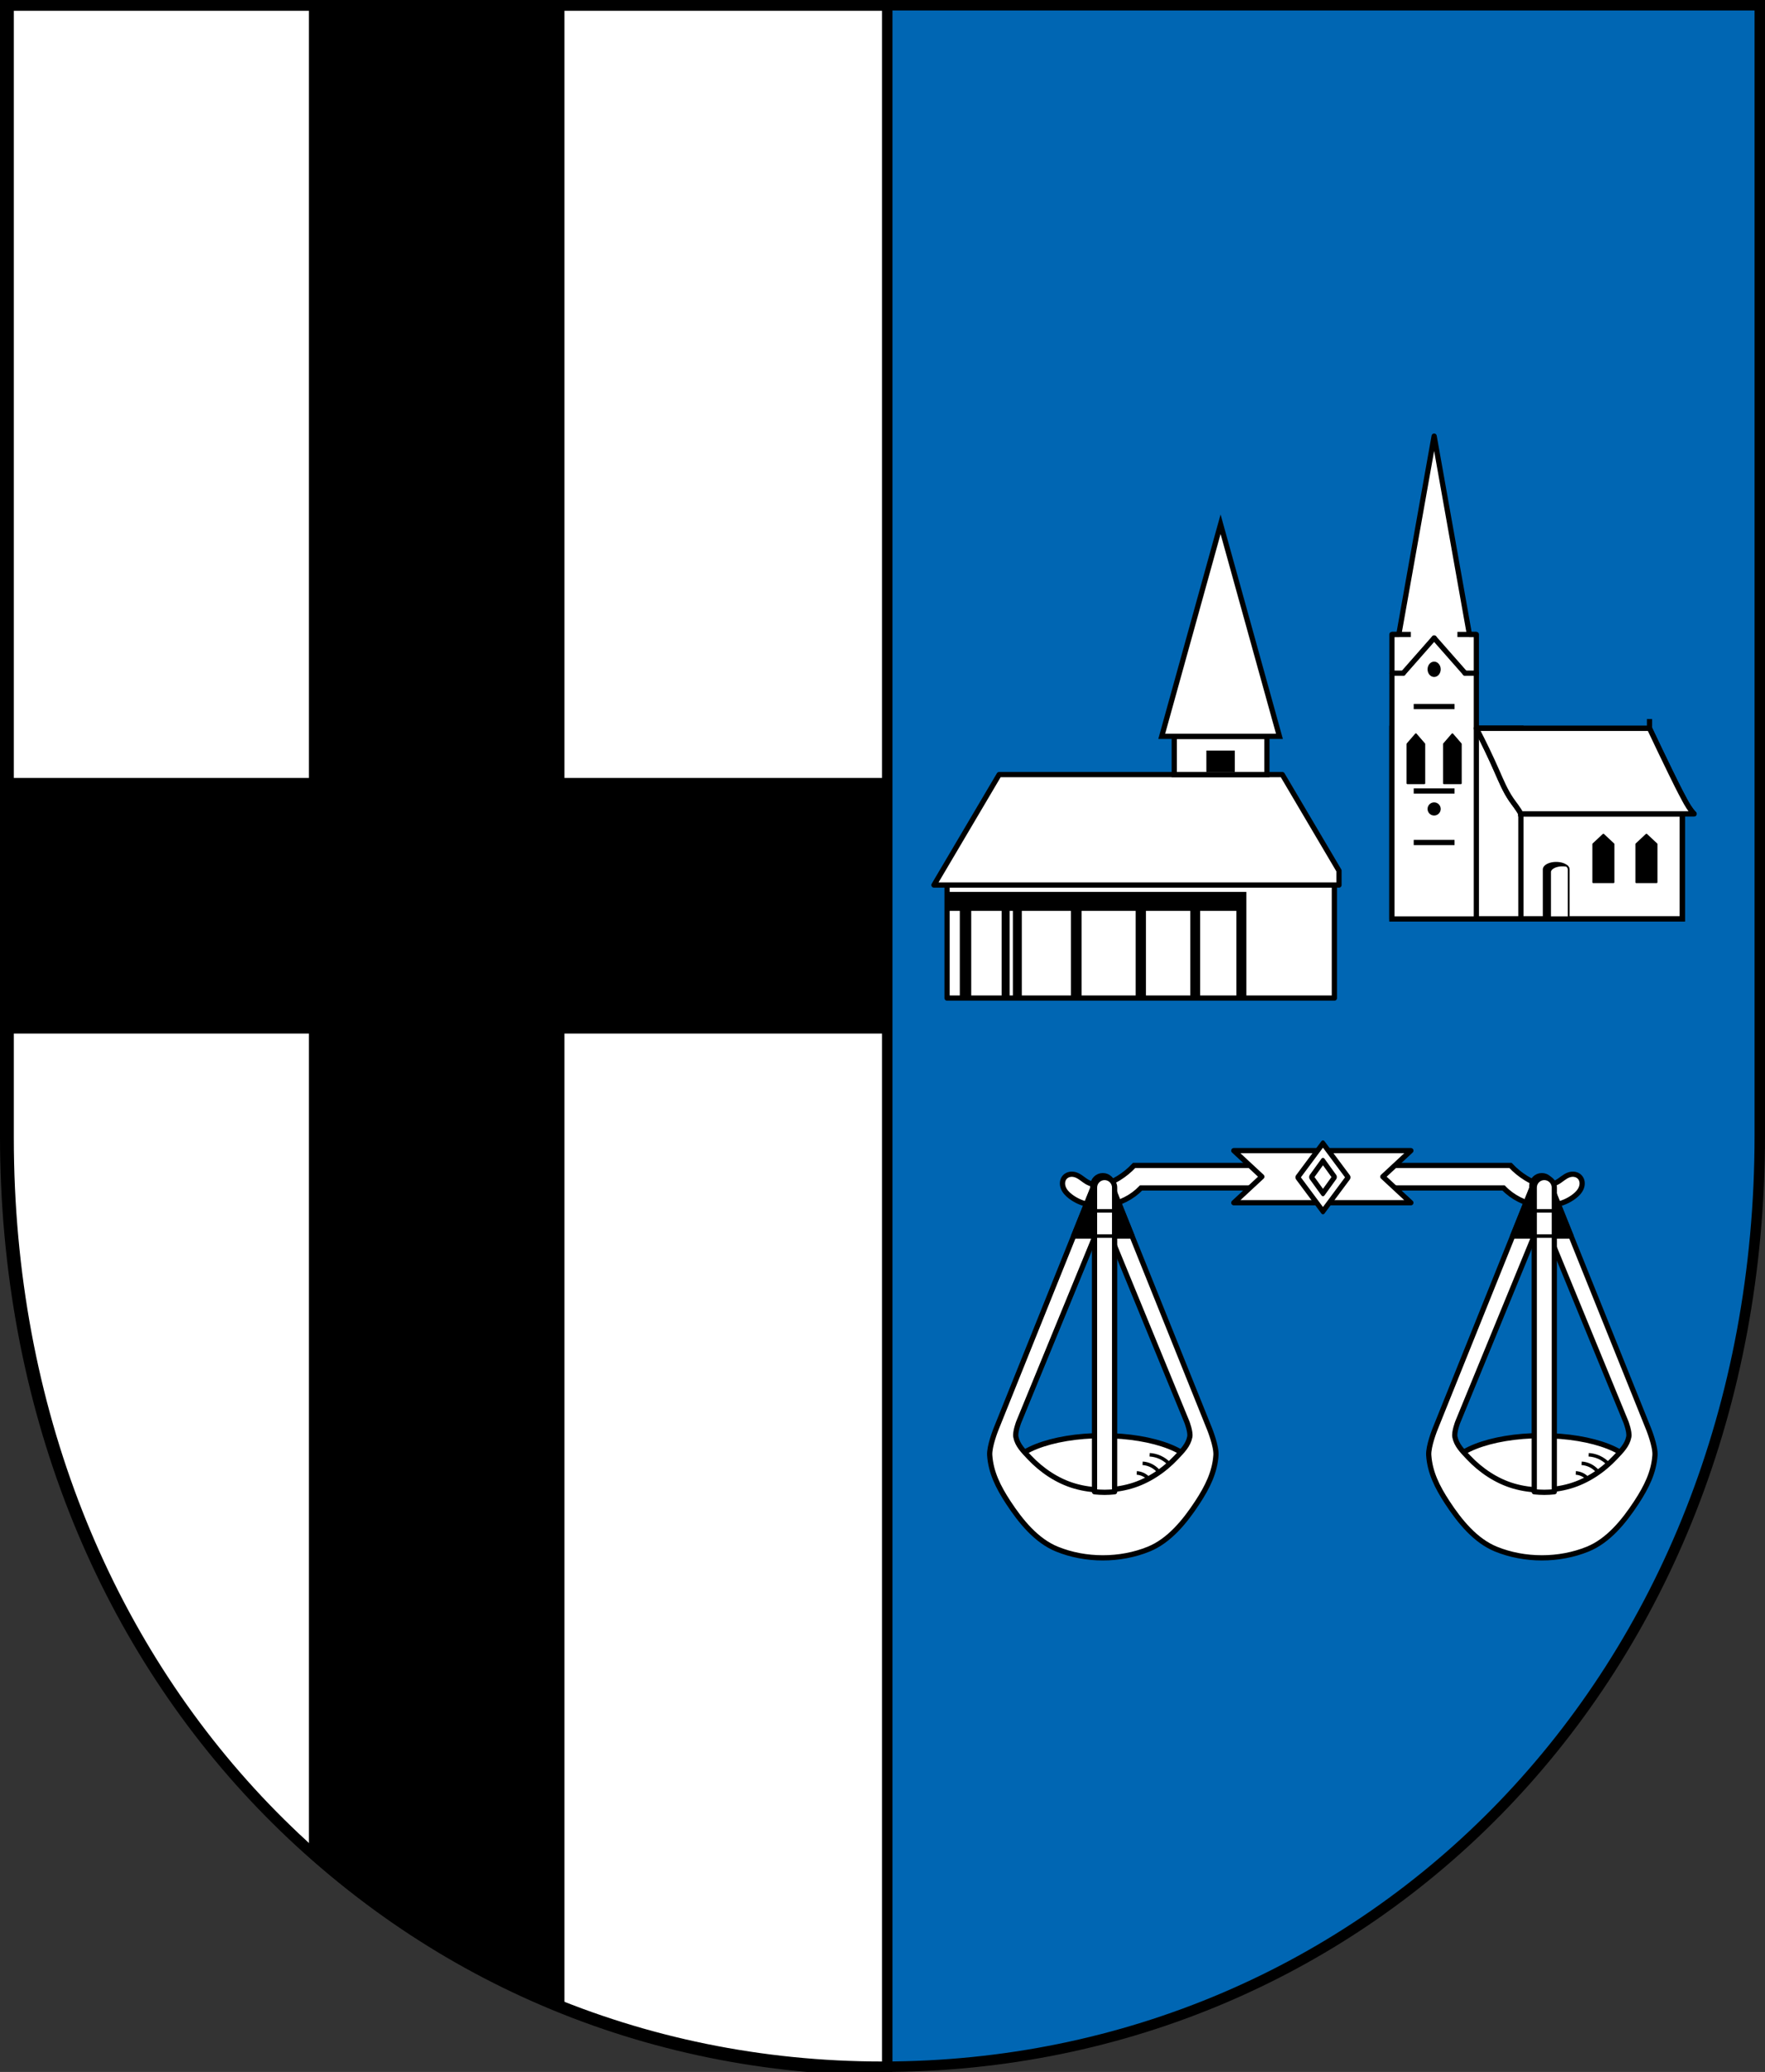
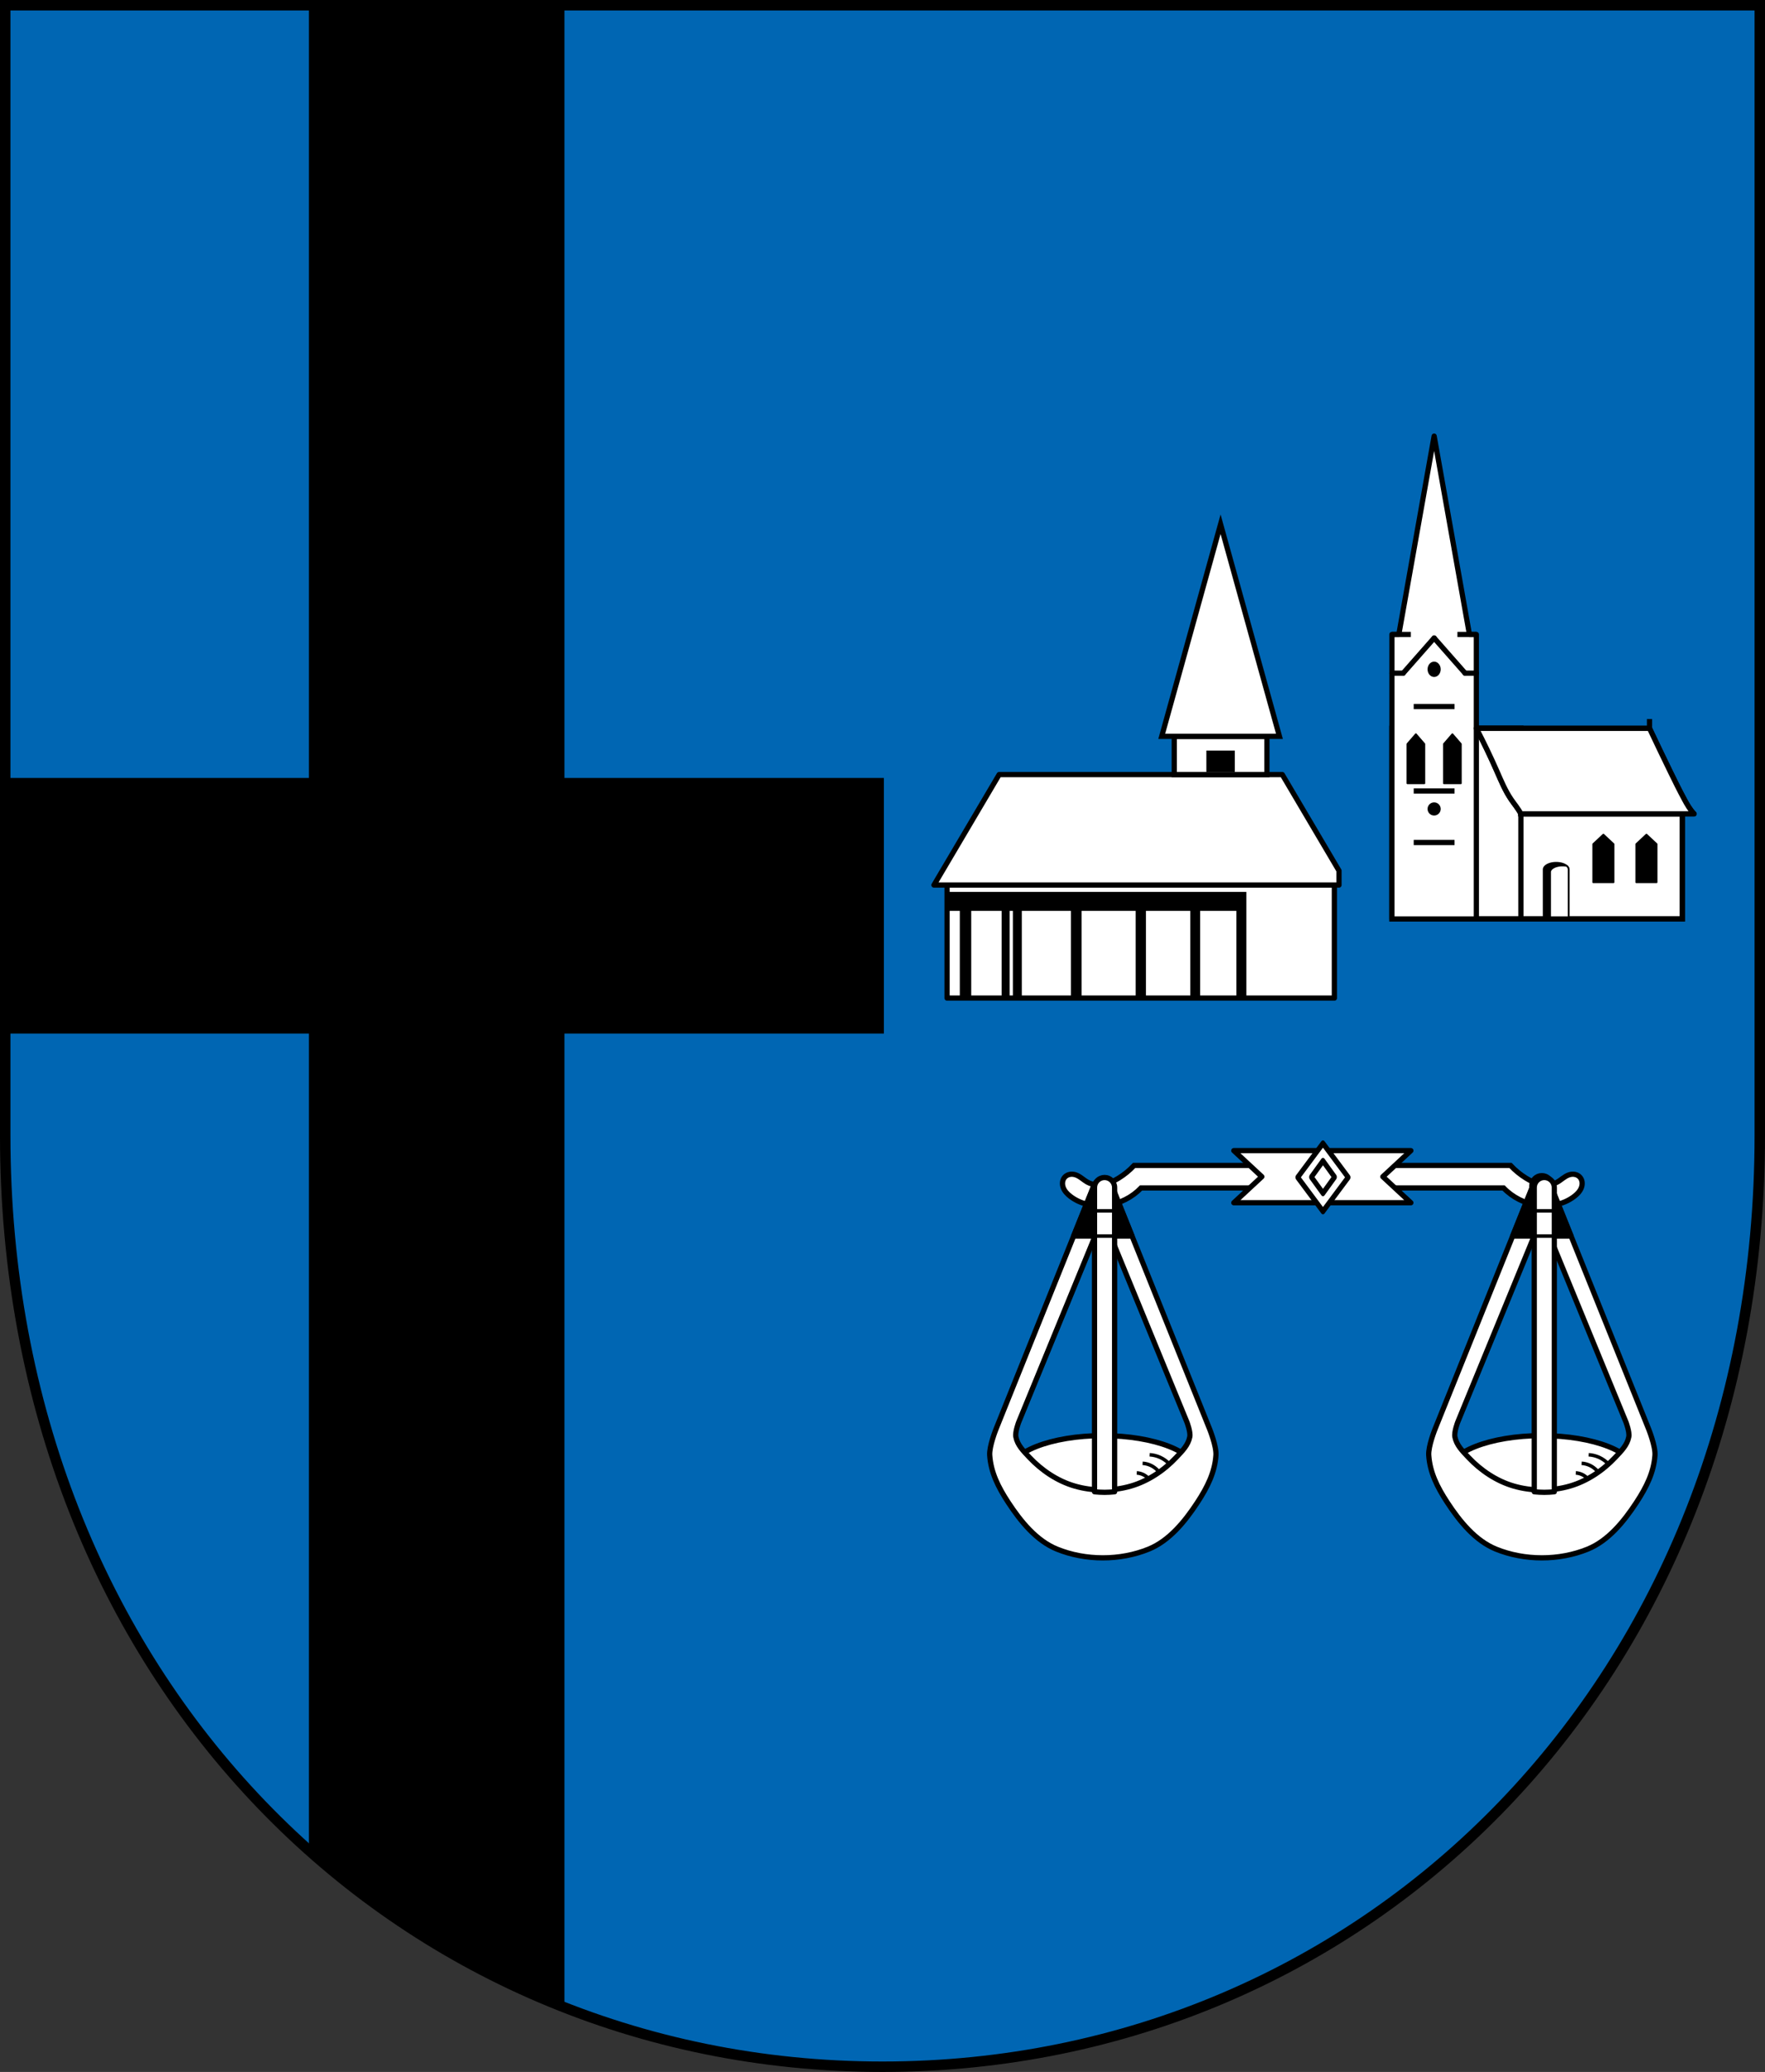
<svg xmlns="http://www.w3.org/2000/svg" xmlns:ns1="http://www.inkscape.org/namespaces/inkscape" xmlns:ns2="http://sodipodi.sourceforge.net/DTD/sodipodi-0.dtd" width="134.206mm" height="157.5mm" viewBox="0 0 134.206 157.5" version="1.1" id="svg865" ns1:version="0.92.5 (2060ec1f9f, 2020-04-08)" ns2:docname="DEU Biebern COA.svg">
  <rect x="0" y="0" width="134.206" height="157.5" fill="#333333" stroke="none" />
  <defs id="defs859">
    <ns1:path-effect effect="spiro" id="path-effect3055" is_visible="true" />
    <ns1:path-effect effect="spiro" id="path-effect2254" is_visible="true" />
    <ns1:path-effect effect="spiro" id="path-effect2211" is_visible="true" />
    <ns1:path-effect effect="spiro" id="path-effect2063" is_visible="true" />
    <ns1:path-effect effect="spiro" id="path-effect3644" is_visible="true" />
    <ns1:path-effect effect="spiro" id="path-effect3636" is_visible="true" />
    <ns1:path-effect effect="spiro" id="path-effect3544" is_visible="true" />
    <ns1:path-effect effect="spiro" id="path-effect3466" is_visible="true" />
    <ns1:path-effect effect="spiro" id="path-effect3544-2" is_visible="true" />
    <ns1:path-effect effect="spiro" id="path-effect3644-8" is_visible="true" />
    <ns1:path-effect effect="spiro" id="path-effect3644-3" is_visible="true" />
    <ns1:path-effect effect="spiro" id="path-effect3636-0" is_visible="true" />
    <ns1:path-effect effect="spiro" id="path-effect1727-0-1" is_visible="true" />
    <ns1:path-effect effect="spiro" id="path-effect1731-8-3" is_visible="true" />
    <ns1:path-effect effect="spiro" id="path-effect1727-3" is_visible="true" />
    <ns1:path-effect effect="spiro" id="path-effect1731-7" is_visible="true" />
    <ns1:path-effect effect="spiro" id="path-effect841-8" is_visible="true" />
    <ns1:path-effect effect="skeletal" id="path-effect6414" is_visible="true" lpeversion="1" pattern="m 26507.414,27761.564 c 0,-13.157 10.678,-23.835 23.835,-23.835 13.157,0 23.835,10.678 23.835,23.835 0,13.157 -10.678,23.835 -23.835,23.835 -13.157,0 -23.835,-10.678 -23.835,-23.835 z" copytype="single_stretched" prop_scale="0.08" scale_y_rel="false" spacing="0" normal_offset="0" tang_offset="0" prop_units="false" vertical_pattern="false" hide_knot="false" fuse_tolerance="0" />
    <ns1:path-effect effect="spiro" id="path-effect2211-0" is_visible="true" />
    <ns1:path-effect effect="spiro" id="path-effect2254-5" is_visible="true" />
    <ns1:path-effect effect="spiro" id="path-effect2254-5-1" is_visible="true" />
    <ns1:path-effect effect="spiro" id="path-effect2254-7" is_visible="true" />
    <ns1:path-effect effect="spiro" id="path-effect2254-5-7" is_visible="true" />
    <ns1:path-effect effect="spiro" id="path-effect2254-5-1-0" is_visible="true" />
    <ns1:path-effect effect="spiro" id="path-effect2254-7-8" is_visible="true" />
    <ns1:path-effect effect="spiro" id="path-effect2254-5-7-3" is_visible="true" />
    <ns1:path-effect effect="spiro" id="path-effect2254-5-1-0-7" is_visible="true" />
    <ns1:path-effect effect="spiro" id="path-effect2254-5-1-0-7-6" is_visible="true" />
    <ns1:path-effect effect="spiro" id="path-effect2254-5-7-3-8" is_visible="true" />
    <ns1:path-effect effect="spiro" id="path-effect2254-7-8-3" is_visible="true" />
    <ns1:path-effect effect="spiro" id="path-effect2254-7-3" is_visible="true" />
    <ns1:path-effect effect="spiro" id="path-effect2254-5-7-9" is_visible="true" />
    <ns1:path-effect effect="spiro" id="path-effect2254-5-1-0-3" is_visible="true" />
    <ns1:path-effect effect="spiro" id="path-effect3055-0" is_visible="true" />
  </defs>
  <ns2:namedview id="base" pagecolor="#ffffff" bordercolor="#666666" borderopacity="1.0" ns1:pageopacity="0.0" ns1:pageshadow="2" ns1:zoom="1.3321558" ns1:cx="253.61819" ns1:cy="297.63788" ns1:document-units="mm" ns1:current-layer="layer1" showgrid="false" ns1:window-width="1920" ns1:window-height="1046" ns1:window-x="-11" ns1:window-y="-11" ns1:window-maximized="1" fit-margin-top="0" fit-margin-left="0" fit-margin-right="0" fit-margin-bottom="0" ns1:snap-global="true" ns1:snap-midpoints="true" ns1:snap-smooth-nodes="true" ns1:object-paths="true" />
  <g ns1:label="Ebene 1" ns1:groupmode="layer" id="layer1" transform="translate(16.306,171.144)">
    <path style="opacity:1;fill:#0066b3;fill-opacity:1;fill-rule:evenodd;stroke:none;stroke-width:0.794;stroke-linecap:round;stroke-linejoin:miter;stroke-miterlimit:4;stroke-dasharray:none;stroke-opacity:1;paint-order:fill markers stroke" d="m -15.91,-170.747 v 85.912 c 0,41.282 29.751,70.794 66.706,70.794 36.955,0 66.707,-29.511 66.707,-70.794 v -85.912 z" id="rect953-7-3" ns1:connector-curvature="0" ns2:nodetypes="cssscc" />
-     <path style="opacity:1;fill:#ffffff;fill-opacity:1;fill-rule:evenodd;stroke:#000000;stroke-width:3;stroke-linecap:round;stroke-linejoin:round;stroke-miterlimit:4;stroke-dasharray:none;stroke-dashoffset:0;stroke-opacity:1;paint-order:normal" d="M 616.164,56.912 V 381.621 c 0,156.027 112.443,267.566 252.117,267.566 V 56.912 Z" transform="matrix(0.265,0,0,0.265,-178.936,-185.805)" id="rect1957" ns1:connector-curvature="0" />
    <flowRoot xml:space="preserve" id="flowRoot2783" style="font-style:normal;font-weight:normal;font-size:26.667px;line-height:1.25;font-family:sans-serif;letter-spacing:0px;word-spacing:0px;fill:#000000;fill-opacity:1;stroke:none">
      <flowRegion id="flowRegion2785">
        <rect id="rect2787" width="4.055" height="56.766" x="1812.468" y="-35.759" />
      </flowRegion>
      <flowPara id="flowPara2789" />
    </flowRoot>
    <path style="opacity:1;fill:#000000;fill-opacity:1;fill-rule:evenodd;stroke:none;stroke-width:3;stroke-linecap:round;stroke-linejoin:round;stroke-miterlimit:4;stroke-dasharray:none;stroke-dashoffset:0;stroke-opacity:1;paint-order:normal" d="M 88.641 1.5 L 88.641 223.158 L 1.5 223.158 L 1.5 296.475 L 88.641 296.475 L 88.641 531.477 C 90.01 532.7 91.392 533.906 92.787 535.098 C 93.493 535.701 94.211 536.288 94.924 536.883 C 95.689 537.522 96.452 538.164 97.225 538.793 C 97.951 539.385 98.687 539.964 99.42 540.547 C 100.201 541.168 100.982 541.789 101.77 542.4 C 102.548 543.004 103.332 543.6 104.117 544.193 C 104.827 544.73 105.537 545.264 106.252 545.793 C 107.093 546.415 107.938 547.03 108.787 547.641 C 109.492 548.148 110.2 548.651 110.91 549.15 C 111.787 549.767 112.666 550.381 113.551 550.986 C 114.202 551.432 114.858 551.87 115.514 552.309 C 116.455 552.939 117.396 553.57 118.346 554.188 C 118.952 554.582 119.566 554.965 120.176 555.354 C 121.177 555.991 122.175 556.633 123.186 557.256 C 123.45 557.419 123.719 557.576 123.984 557.738 C 126.561 559.314 129.169 560.841 131.805 562.32 C 132.081 562.475 132.354 562.637 132.631 562.791 C 133.753 563.415 134.885 564.021 136.018 564.627 C 136.568 564.922 137.116 565.219 137.668 565.51 C 138.758 566.083 139.856 566.643 140.955 567.199 C 141.548 567.499 142.139 567.8 142.734 568.096 C 143.854 568.651 144.979 569.196 146.107 569.734 C 146.668 570.002 147.229 570.268 147.791 570.531 C 148.976 571.085 150.165 571.63 151.359 572.166 C 151.853 572.387 152.349 572.604 152.844 572.822 C 154.083 573.368 155.325 573.908 156.574 574.434 C 157.008 574.616 157.446 574.793 157.881 574.973 C 159.229 575.53 160.578 576.085 161.938 576.619 C 161.944 576.622 161.951 576.624 161.957 576.627 L 161.957 296.475 L 253.617 296.475 L 253.617 223.158 L 161.957 223.158 L 161.957 1.5 L 88.641 1.5 z " transform="matrix(0.265,0,0,0.265,-16.306,-171.144)" id="rect1975-5" />
    <ellipse style="opacity:1;fill:#ffffff;fill-opacity:1;fill-rule:evenodd;stroke:#000000;stroke-width:0.397;stroke-linecap:round;stroke-linejoin:round;stroke-miterlimit:4;stroke-dasharray:none;stroke-dashoffset:0;stroke-opacity:1;paint-order:normal" id="path2207-7-24" cx="67.55" cy="-59.204" rx="7.131" ry="2.81" />
    <path ns1:connector-curvature="0" style="opacity:1;fill:#ffffff;fill-opacity:1;fill-rule:evenodd;stroke:#000000;stroke-width:0.397;stroke-linecap:round;stroke-linejoin:miter;stroke-miterlimit:4;stroke-dasharray:none;stroke-dashoffset:0;stroke-opacity:1;paint-order:normal" d="m 69.931,-82.553 c -0.347,0.371 -0.744,0.696 -1.176,0.963 -0.353,0.218 -0.735,0.399 -1.142,0.475 -0.408,0.076 -0.844,0.04 -1.21,-0.155 -0.161,-0.085 -0.304,-0.199 -0.452,-0.306 -0.147,-0.107 -0.302,-0.208 -0.475,-0.264 -0.141,-0.046 -0.293,-0.06 -0.438,-0.032 -0.145,0.028 -0.283,0.101 -0.382,0.21 -0.096,0.106 -0.153,0.245 -0.169,0.387 -0.016,0.142 0.007,0.287 0.059,0.421 0.103,0.267 0.311,0.479 0.537,0.654 0.776,0.597 1.81,0.809 2.78,0.677 0.98,-0.133 1.911,-0.606 2.596,-1.319 h 5.922 15.717 5.922 c 0.686,0.713 1.616,1.186 2.596,1.319 0.97,0.132 2.004,-0.08 2.78,-0.677 0.227,-0.174 0.434,-0.387 0.537,-0.654 0.051,-0.133 0.075,-0.279 0.059,-0.421 -0.016,-0.142 -0.073,-0.28 -0.169,-0.387 -0.099,-0.11 -0.237,-0.182 -0.382,-0.21 -0.145,-0.028 -0.297,-0.014 -0.438,0.032 -0.173,0.056 -0.327,0.157 -0.475,0.264 -0.147,0.107 -0.291,0.22 -0.452,0.306 -0.366,0.195 -0.803,0.231 -1.21,0.155 -0.408,-0.076 -0.789,-0.257 -1.142,-0.475 -0.432,-0.267 -0.829,-0.592 -1.176,-0.963 H 92.099 76.382 Z" id="rect2059-1-9" />
    <path ns1:connector-curvature="0" style="opacity:1;fill:#ffffff;fill-opacity:1;fill-rule:evenodd;stroke:#000000;stroke-width:0.397;stroke-linecap:round;stroke-linejoin:round;stroke-miterlimit:4;stroke-dasharray:none;stroke-dashoffset:0;stroke-opacity:1;paint-order:normal" d="m 77.509,-83.678 2.133,1.981 -2.133,1.981 h 13.464 l -2.133,-1.981 2.133,-1.981 z" id="rect2082-0-3" />
    <rect style="opacity:1;fill:#ffffff;fill-opacity:1;fill-rule:evenodd;stroke:#000000;stroke-width:0.406;stroke-linecap:round;stroke-linejoin:round;stroke-miterlimit:4;stroke-dasharray:none;stroke-dashoffset:0;stroke-opacity:1;paint-order:normal" id="rect2136-3-9" width="3.217" height="3.217" x="18.082" y="-123.104" transform="matrix(0.597,0.802,-0.597,0.802,0,0)" />
    <rect style="opacity:1;fill:#ffffff;fill-opacity:1;fill-rule:evenodd;stroke:#000000;stroke-width:0.407;stroke-linecap:round;stroke-linejoin:round;stroke-miterlimit:4;stroke-dasharray:none;stroke-dashoffset:0;stroke-opacity:1;paint-order:normal" id="rect2136-8-2-8" width="1.511" height="1.511" x="20.936" y="-123.149" transform="matrix(0.585,0.811,-0.585,0.811,0,0)" />
    <path style="opacity:1;fill:#ffffff;fill-opacity:1;fill-rule:evenodd;stroke:#000000;stroke-width:0.397;stroke-linecap:round;stroke-linejoin:round;stroke-miterlimit:4;stroke-dasharray:none;stroke-dashoffset:0;stroke-opacity:1;paint-order:normal" d="m 67.531,-81.479 c -0.012,1.93e-4 -0.023,0.004 -0.035,0.004 -0.021,0.002 -0.043,0.004 -0.064,0.008 -0.066,0.01 -0.133,0.027 -0.197,0.058 -0.227,0.107 -0.377,0.317 -0.431,0.555 l -7.375,18.344 c 0,0 -0.526,1.304 -0.48,1.986 0.087,1.293 0.635,2.405 1.407,3.584 0.958,1.464 2.147,2.917 3.704,3.552 1.085,0.443 2.288,0.664 3.49,0.664 1.202,-7.4e-5 2.405,-0.221 3.49,-0.664 1.556,-0.635 2.746,-2.088 3.704,-3.552 0.771,-1.179 1.319,-2.292 1.407,-3.584 0.046,-0.682 -0.48,-1.986 -0.48,-1.986 l -7.375,-18.344 c -0.054,-0.238 -0.205,-0.449 -0.431,-0.555 -0.065,-0.03 -0.131,-0.047 -0.197,-0.058 -0.021,-0.003 -0.042,-0.006 -0.064,-0.008 -0.012,-0.001 -0.023,-0.004 -0.035,-0.004 v -5.55e-4 c -0.006,0 -0.012,10e-4 -0.018,0.001 -3.07e-4,0 -7.67e-4,1.1e-5 -0.001,0 -2.64e-4,9e-6 -7.67e-4,-3e-6 -0.001,0 -0.006,-6.2e-5 -0.012,-0.001 -0.018,-0.001 z m 0.019,2.864 6.398,15.581 c 0,0 0.286,0.745 0.213,1.117 -0.122,0.621 -0.549,1.047 -1.026,1.554 -0.948,1.007 -2.144,1.8 -3.43,2.177 -0.692,0.203 -1.424,0.304 -2.155,0.304 -0.731,0 -1.463,-0.102 -2.155,-0.304 -1.286,-0.376 -2.481,-1.169 -3.43,-2.177 -0.477,-0.506 -0.905,-0.933 -1.026,-1.554 -0.073,-0.372 0.213,-1.117 0.213,-1.117 z" id="rect2153-1-8-87" ns1:connector-curvature="0" />
    <g id="g2828" transform="translate(-0.529)">
      <path transform="translate(141.694,-0.444)" ns2:nodetypes="cac" ns1:original-d="m -70.054509,-60.116189 c 0.257326,0.06679 0.553903,0.0848 0.804712,0.201178 0.257251,0.119364 0.460605,0.331084 0.690509,0.497023" ns1:path-effect="#path-effect2254-7-3" ns1:connector-curvature="0" id="path2252-4-3" d="m -70.055,-60.116 c 0.278,0.016 0.552,0.085 0.805,0.201 0.259,0.119 0.495,0.289 0.691,0.497" style="fill:#ffffff;stroke:#000000;stroke-width:0.265px;stroke-linecap:butt;stroke-linejoin:miter;stroke-opacity:1" />
      <path ns2:nodetypes="cac" ns1:original-d="m -70.054509,-60.116189 c 0.257326,0.06679 0.553903,0.0848 0.804712,0.201178 0.257251,0.119364 0.460605,0.331084 0.690509,0.497023" ns1:path-effect="#path-effect2254-5-7-9" ns1:connector-curvature="0" id="path2252-9-1-6" d="m -70.055,-60.116 c 0.278,0.016 0.552,0.085 0.805,0.201 0.259,0.119 0.495,0.289 0.691,0.497" style="fill:#ffffff;stroke:#000000;stroke-width:0.334px;stroke-linecap:butt;stroke-linejoin:miter;stroke-opacity:1" transform="matrix(0.78,0,0,0.804,125.747,-11.577)" />
      <path ns2:nodetypes="cac" ns1:original-d="m -70.054509,-60.116189 c 0.257326,0.06679 0.553903,0.0848 0.804712,0.201178 0.257251,0.119364 0.460605,0.331084 0.690509,0.497023" ns1:path-effect="#path-effect2254-5-1-0-3" ns1:connector-curvature="0" id="path2252-9-8-0-7" d="m -70.055,-60.116 c 0.278,0.016 0.552,0.085 0.805,0.201 0.259,0.119 0.495,0.289 0.691,0.497" style="fill:#ffffff;stroke:#000000;stroke-width:0.406px;stroke-linecap:butt;stroke-linejoin:miter;stroke-opacity:1" transform="matrix(0.628,0,0,0.676,114.655,-18.541)" />
    </g>
    <path style="opacity:1;fill:#000000;fill-opacity:1;fill-rule:evenodd;stroke:#000000;stroke-width:0.397;stroke-linecap:round;stroke-linejoin:round;stroke-miterlimit:4;stroke-dasharray:none;stroke-dashoffset:0;stroke-opacity:1;paint-order:normal" d="m 67.531,-81.479 v 5.29e-4 c -0.012,1.98e-4 -0.023,0.004 -0.035,0.004 -0.021,0.002 -0.043,0.004 -0.064,0.008 -0.066,0.011 -0.133,0.027 -0.197,0.058 -0.227,0.107 -0.377,0.317 -0.431,0.555 l -1.475,3.669 h 1.634 l 0.587,-1.429 0.587,1.429 h 1.634 l -1.475,-3.669 c -0.054,-0.238 -0.205,-0.448 -0.431,-0.555 -0.065,-0.03 -0.131,-0.047 -0.197,-0.058 -0.021,-0.003 -0.042,-0.006 -0.064,-0.008 -0.012,-0.001 -0.023,-0.004 -0.035,-0.004 v -5.29e-4 c -0.006,0 -0.012,0.001 -0.018,0.001 -2.65e-4,0 -7.94e-4,1.1e-5 -0.001,0 -2.65e-4,1.1e-5 -7.94e-4,0 -0.001,0 -0.006,-6.1e-5 -0.012,-0.001 -0.018,-0.001 z" id="rect2475-4" ns1:connector-curvature="0" />
-     <path ns1:connector-curvature="0" style="opacity:1;fill:#ffffff;fill-opacity:1;fill-rule:evenodd;stroke:#000000;stroke-width:0.397;stroke-linecap:round;stroke-linejoin:round;stroke-miterlimit:4;stroke-dasharray:none;stroke-dashoffset:0;stroke-opacity:1;paint-order:normal" d="m 67.55,-81.777 c -0.422,0 -0.762,0.34 -0.762,0.763 v 3.829 h 1.524 v -3.829 c 0,-0.422 -0.34,-0.763 -0.762,-0.763 z" id="rect2318-6" />
    <path style="opacity:1;fill:#ffffff;fill-opacity:1;fill-rule:evenodd;stroke:#000000;stroke-width:1.5;stroke-linecap:round;stroke-linejoin:round;stroke-miterlimit:4;stroke-dasharray:none;stroke-dashoffset:0;stroke-opacity:1;paint-order:normal" d="M 316.936 337.766 C 315.339 337.766 314.055 339.052 314.055 340.648 L 314.055 427.918 C 315.012 428.011 315.972 428.074 316.936 428.074 C 317.899 428.074 318.861 428.011 319.818 427.918 L 319.818 340.648 C 319.818 339.052 318.532 337.766 316.936 337.766 z " transform="matrix(0.265,0,0,0.265,-16.306,-171.144)" id="rect2153-3-3" />
    <ellipse style="opacity:1;fill:#ffffff;fill-opacity:1;fill-rule:evenodd;stroke:#000000;stroke-width:0.397;stroke-linecap:round;stroke-linejoin:round;stroke-miterlimit:4;stroke-dasharray:none;stroke-dashoffset:0;stroke-opacity:1;paint-order:normal" id="path2207-7-2-1" cx="-100.932" cy="-59.204" rx="7.131" ry="2.81" transform="scale(-1,1)" />
    <path style="opacity:1;fill:#ffffff;fill-opacity:1;fill-rule:evenodd;stroke:#000000;stroke-width:0.397;stroke-linecap:round;stroke-linejoin:round;stroke-miterlimit:4;stroke-dasharray:none;stroke-dashoffset:0;stroke-opacity:1;paint-order:normal" d="m 100.913,-81.479 c -0.012,1.93e-4 -0.023,0.004 -0.035,0.004 -0.021,0.002 -0.043,0.004 -0.064,0.008 -0.066,0.01 -0.133,0.027 -0.197,0.058 -0.227,0.107 -0.377,0.317 -0.431,0.555 l -7.375,18.344 c 0,0 -0.526,1.304 -0.48,1.986 0.087,1.293 0.635,2.405 1.407,3.584 0.958,1.464 2.147,2.917 3.704,3.552 1.085,0.443 2.288,0.664 3.49,0.664 1.202,-7.4e-5 2.405,-0.221 3.49,-0.664 1.556,-0.635 2.746,-2.088 3.704,-3.552 0.771,-1.179 1.319,-2.292 1.407,-3.584 0.046,-0.682 -0.48,-1.986 -0.48,-1.986 l -7.375,-18.344 c -0.054,-0.238 -0.205,-0.449 -0.431,-0.555 -0.065,-0.03 -0.131,-0.047 -0.197,-0.058 -0.021,-0.003 -0.042,-0.006 -0.064,-0.008 -0.012,-0.001 -0.023,-0.004 -0.035,-0.004 v -5.29e-4 c -0.006,0 -0.012,0.001 -0.018,0.001 -2.7e-4,0 -8.1e-4,1.3e-5 -0.001,0 -2.7e-4,1e-5 -8e-4,-3e-6 -10e-4,0 -0.006,-6.1e-5 -0.012,-0.001 -0.018,-0.001 z m 0.019,2.864 6.398,15.581 c 0,0 0.286,0.745 0.213,1.117 -0.122,0.621 -0.549,1.047 -1.026,1.554 -0.948,1.007 -2.144,1.8 -3.43,2.177 -0.692,0.203 -1.423,0.304 -2.155,0.304 -0.731,0 -1.463,-0.102 -2.155,-0.304 -1.286,-0.376 -2.481,-1.169 -3.43,-2.177 -0.477,-0.506 -0.905,-0.933 -1.026,-1.554 -0.073,-0.372 0.213,-1.117 0.213,-1.117 z" id="rect2153-1-8-8-3" ns1:connector-curvature="0" />
    <g id="g2833" transform="matrix(-1,0,0,1,201.335,0)">
      <path transform="matrix(-1,0,0,1,26.788,-0.444)" ns2:nodetypes="cac" ns1:original-d="m -70.054509,-60.116189 c 0.257326,0.06679 0.553903,0.0848 0.804712,0.201178 0.257251,0.119364 0.460605,0.331084 0.690509,0.497023" ns1:path-effect="#path-effect2254-7-8-3" ns1:connector-curvature="0" id="path2252-4-2-3" d="m -70.055,-60.116 c 0.278,0.016 0.552,0.085 0.805,0.201 0.259,0.119 0.495,0.289 0.691,0.497" style="fill:#ffffff;stroke:#000000;stroke-width:0.265px;stroke-linecap:butt;stroke-linejoin:miter;stroke-opacity:1" />
      <path ns2:nodetypes="cac" ns1:original-d="m -70.054509,-60.116189 c 0.257326,0.06679 0.553903,0.0848 0.804712,0.201178 0.257251,0.119364 0.460605,0.331084 0.690509,0.497023" ns1:path-effect="#path-effect2254-5-7-3-8" ns1:connector-curvature="0" id="path2252-9-1-2-5" d="m -70.055,-60.116 c 0.278,0.016 0.552,0.085 0.805,0.201 0.259,0.119 0.495,0.289 0.691,0.497" style="fill:#ffffff;stroke:#000000;stroke-width:0.334px;stroke-linecap:butt;stroke-linejoin:miter;stroke-opacity:1" transform="matrix(-0.78,0,0,0.804,42.734,-11.577)" />
      <path ns2:nodetypes="cac" ns1:original-d="m -70.054509,-60.116189 c 0.257326,0.06679 0.553903,0.0848 0.804712,0.201178 0.257251,0.119364 0.460605,0.331084 0.690509,0.497023" ns1:path-effect="#path-effect2254-5-1-0-7-6" ns1:connector-curvature="0" id="path2252-9-8-0-5-2" d="m -70.055,-60.116 c 0.278,0.016 0.552,0.085 0.805,0.201 0.259,0.119 0.495,0.289 0.691,0.497" style="fill:#ffffff;stroke:#000000;stroke-width:0.406px;stroke-linecap:butt;stroke-linejoin:miter;stroke-opacity:1" transform="matrix(-0.628,0,0,0.676,53.826,-18.541)" />
    </g>
    <path style="opacity:1;fill:#000000;fill-opacity:1;fill-rule:evenodd;stroke:#000000;stroke-width:0.397;stroke-linecap:round;stroke-linejoin:round;stroke-miterlimit:4;stroke-dasharray:none;stroke-dashoffset:0;stroke-opacity:1;paint-order:normal" d="m 100.951,-81.479 v 5.29e-4 c 0.012,1.99e-4 0.023,0.004 0.035,0.004 0.021,0.002 0.043,0.004 0.064,0.008 0.066,0.011 0.133,0.027 0.197,0.058 0.227,0.107 0.377,0.317 0.431,0.555 l 1.475,3.669 H 101.519 l -0.587,-1.429 -0.587,1.429 h -1.634 l 1.475,-3.669 c 0.054,-0.238 0.205,-0.448 0.431,-0.555 0.065,-0.03 0.131,-0.047 0.197,-0.058 0.021,-0.003 0.042,-0.006 0.064,-0.008 0.012,-0.001 0.024,-0.004 0.035,-0.004 v -5.29e-4 c 0.006,0 0.012,0.001 0.018,0.001 2.7e-4,0 8e-4,1.1e-5 0.001,0 2.5e-4,1.1e-5 7.8e-4,0 9.9e-4,0 0.006,-6e-5 0.012,-0.001 0.018,-0.001 z" id="rect2475-2-4" ns1:connector-curvature="0" />
    <path ns1:connector-curvature="0" style="opacity:1;fill:#ffffff;fill-opacity:1;fill-rule:evenodd;stroke:#000000;stroke-width:0.397;stroke-linecap:round;stroke-linejoin:round;stroke-miterlimit:4;stroke-dasharray:none;stroke-dashoffset:0;stroke-opacity:1;paint-order:normal" d="m 100.932,-81.777 c 0.422,0 0.762,0.34 0.762,0.763 v 3.829 h -1.524 v -3.829 c 0,-0.422 0.34,-0.763 0.762,-0.763 z" id="rect2318-1-7" />
    <path style="opacity:1;fill:#ffffff;fill-opacity:1;fill-rule:evenodd;stroke:#000000;stroke-width:1.5;stroke-linecap:round;stroke-linejoin:round;stroke-miterlimit:4;stroke-dasharray:none;stroke-dashoffset:0;stroke-opacity:1;paint-order:normal" d="M 443.105 337.766 C 441.509 337.766 440.225 339.052 440.225 340.648 L 440.225 427.916 C 441.182 428.009 442.142 428.072 443.105 428.072 C 444.068 428.072 445.03 428.009 445.986 427.916 L 445.986 340.648 C 445.986 339.052 444.702 337.766 443.105 337.766 z " transform="matrix(0.265,0,0,0.265,-16.306,-171.144)" id="rect2153-3-8-6" />
    <path style="opacity:1;fill:none;fill-opacity:1;fill-rule:evenodd;stroke:#000000;stroke-width:0.794;stroke-linecap:round;stroke-linejoin:miter;stroke-miterlimit:4;stroke-dasharray:none;stroke-opacity:1;paint-order:fill markers stroke" d="m -15.91,-170.747 v 85.912 c 0,41.282 29.751,70.794 66.706,70.794 36.955,0 66.707,-29.511 66.707,-70.794 v -85.912 z" id="rect953-7" ns1:connector-curvature="0" ns2:nodetypes="cssscc" />
    <path style="fill:none;stroke:#000000;stroke-width:0.265px;stroke-linecap:butt;stroke-linejoin:miter;stroke-opacity:1" d="m 66.146,-77.185 h 2.808" id="path2882" ns1:connector-curvature="0" />
    <path style="fill:none;stroke:#000000;stroke-width:0.265px;stroke-linecap:butt;stroke-linejoin:miter;stroke-opacity:1" d="M 99.528,-77.185 H 102.336" id="path2884" ns1:connector-curvature="0" />
    <path style="fill:none;stroke:#000000;stroke-width:0.265px;stroke-linecap:butt;stroke-linejoin:miter;stroke-opacity:1" d="m 66.787,-79.1 h 1.524" id="path2886" ns1:connector-curvature="0" />
    <path style="fill:none;stroke:#000000;stroke-width:0.265px;stroke-linecap:butt;stroke-linejoin:miter;stroke-opacity:1" d="m 100.17,-79.1 h 1.524" id="path2886-0" ns1:connector-curvature="0" />
    <rect style="opacity:1;fill:#ffffff;fill-opacity:1;fill-rule:evenodd;stroke:#000000;stroke-width:0.397;stroke-linecap:round;stroke-linejoin:round;stroke-miterlimit:4;stroke-dasharray:none;stroke-dashoffset:0;stroke-opacity:1;paint-order:normal" id="rect2903-2" width="29.449" height="8.593" x="55.707" y="-103.867" />
    <path ns1:connector-curvature="0" style="opacity:1;fill:#ffffff;fill-opacity:1;fill-rule:evenodd;stroke:#000000;stroke-width:0.397;stroke-linecap:round;stroke-linejoin:round;stroke-miterlimit:4;stroke-dasharray:none;stroke-dashoffset:0;stroke-opacity:1;paint-order:normal" d="m 59.667,-112.264 -4.957,8.397 h 30.797 v -1.092 l -4.312,-7.305 z" id="rect2905-7" />
    <path ns1:connector-curvature="0" style="opacity:1;fill:#000000;fill-opacity:1;fill-rule:evenodd;stroke:#000000;stroke-width:0.132;stroke-linecap:round;stroke-linejoin:miter;stroke-miterlimit:4;stroke-dasharray:none;stroke-dashoffset:0;stroke-opacity:1;paint-order:normal" d="m 55.706,-103.281 v 1.312 h 1.036 v 6.695 h 0.735 v -6.695 h 2.445 v 6.695 h 0.479 v -6.695 h 0.376 v 6.695 h 0.547 v -6.695 h 3.864 v 6.695 h 0.684 v -6.695 h 4.24 v 6.695 h 0.65 v -6.695 h 3.505 v 6.695 h 0.615 v -6.695 h 2.889 v 6.695 h 0.627 v -8.007 z" id="rect2929-8" />
    <rect style="opacity:1;fill:#ffffff;fill-opacity:1;fill-rule:evenodd;stroke:#000000;stroke-width:0.397;stroke-linecap:round;stroke-linejoin:miter;stroke-miterlimit:4;stroke-dasharray:none;stroke-dashoffset:0;stroke-opacity:1;paint-order:normal" id="rect2963-9" width="7.046" height="2.906" x="72.981" y="-115.171" />
    <rect style="opacity:1;fill:#000000;fill-opacity:1;fill-rule:evenodd;stroke:#000000;stroke-width:0.132;stroke-linecap:round;stroke-linejoin:miter;stroke-miterlimit:4;stroke-dasharray:none;stroke-dashoffset:0;stroke-opacity:1;paint-order:normal" id="rect2965-8" width="2.033" height="1.495" x="75.488" y="-114.026" />
    <path ns1:connector-curvature="0" style="fill:#ffffff;stroke:#000000;stroke-width:0.397;stroke-linecap:butt;stroke-linejoin:miter;stroke-miterlimit:4;stroke-dasharray:none;stroke-opacity:1" d="m 76.504,-131.294 -4.475,16.123 h 4.475 4.475 z" id="path2967-3" />
    <path ns1:connector-curvature="0" style="opacity:1;fill:#ffffff;fill-opacity:1;fill-rule:evenodd;stroke:#000000;stroke-width:0.397;stroke-linecap:round;stroke-linejoin:miter;stroke-miterlimit:4;stroke-dasharray:none;stroke-dashoffset:0;stroke-opacity:1;paint-order:normal" d="m 89.532,-115.779 v 14.493 h 22.08 v -7.992 H 99.339 v -6.501 z" id="rect3049" />
    <path ns1:connector-curvature="0" style="opacity:1;fill:#ffffff;fill-opacity:1;fill-rule:evenodd;stroke:#000000;stroke-width:0.397;stroke-linecap:round;stroke-linejoin:round;stroke-miterlimit:4;stroke-dasharray:none;stroke-dashoffset:0;stroke-opacity:1;paint-order:normal" d="m 95.952,-115.779 c 0.56,1.075 1.084,2.168 1.571,3.277 0.322,0.733 0.631,1.48 1.084,2.14 0.246,0.36 0.535,0.694 0.732,1.084 H 112.505 c -0.304,-0.314 -0.524,-0.699 -0.732,-1.084 -0.38,-0.703 -0.734,-1.421 -1.084,-2.14 -0.53,-1.089 -1.054,-2.182 -1.571,-3.277 z" id="rect3051" />
    <path style="fill:#ffffff;stroke:#000000;stroke-width:0.397;stroke-linecap:butt;stroke-linejoin:miter;stroke-miterlimit:4;stroke-dasharray:none;stroke-opacity:1" d="m 109.119,-115.779 v -0.705" id="path3077" ns1:connector-curvature="0" />
    <path style="fill:#ffffff;stroke:#000000;stroke-width:0.397;stroke-linecap:butt;stroke-linejoin:miter;stroke-miterlimit:4;stroke-dasharray:none;stroke-opacity:1" d="m 99.339,-109.278 v 7.992" id="path3079" ns1:connector-curvature="0" />
    <path ns1:connector-curvature="0" style="opacity:1;fill:#000000;fill-opacity:1;fill-rule:evenodd;stroke:#000000;stroke-width:0.132;stroke-linecap:round;stroke-linejoin:round;stroke-miterlimit:4;stroke-dasharray:none;stroke-dashoffset:0;stroke-opacity:1;paint-order:normal" d="m 102.021,-105.558 a 0.948,0.507 0 0 0 -0.948,0.506 v 3.766 h 1.897 v -3.766 a 0.948,0.507 0 0 0 -0.948,-0.506 z" id="rect3081" />
    <path ns1:connector-curvature="0" style="opacity:1;fill:#ffffff;fill-opacity:1;fill-rule:evenodd;stroke:#000000;stroke-width:0.132;stroke-linecap:round;stroke-linejoin:round;stroke-miterlimit:4;stroke-dasharray:none;stroke-dashoffset:0;stroke-opacity:1;paint-order:normal" d="m 102.506,-105.354 a 0.948,0.507 0 0 0 -0.948,0.506 v 3.561 h 1.412 v -3.766 a 0.948,0.507 0 0 0 -0.151,-0.273 0.948,0.507 0 0 0 -0.313,-0.028 z" id="rect3081-3" />
    <path ns1:connector-curvature="0" style="opacity:1;fill:#000000;fill-opacity:1;fill-rule:evenodd;stroke:#000000;stroke-width:0.132;stroke-linecap:round;stroke-linejoin:round;stroke-miterlimit:4;stroke-dasharray:none;stroke-dashoffset:0;stroke-opacity:1;paint-order:normal" d="m 105.611,-107.701 -0.771,0.721 v 2.903 h 1.542 v -2.903 z m 3.274,0 -0.771,0.721 v 2.903 h 1.542 v -2.903 z" id="rect3108" />
    <path ns1:connector-curvature="0" style="opacity:1;fill:none;fill-opacity:1;fill-rule:evenodd;stroke:#000000;stroke-width:0.397;stroke-linecap:round;stroke-linejoin:miter;stroke-miterlimit:4;stroke-dasharray:none;stroke-dashoffset:0;stroke-opacity:1;paint-order:normal" d="m 89.532,-115.779 v 14.493 H 111.612 v -7.992 H 99.339 v -6.501 z" id="rect3049-6" />
    <path ns1:connector-curvature="0" style="opacity:1;fill:#ffffff;fill-opacity:1;fill-rule:evenodd;stroke:#000000;stroke-width:0.397;stroke-linecap:round;stroke-linejoin:round;stroke-miterlimit:4;stroke-dasharray:none;stroke-dashoffset:0;stroke-opacity:1;paint-order:normal" d="m 92.742,-137.992 -2.685,15.077 H 89.532 v 21.629 h 6.42 v -21.629 h -0.526 z" id="rect1041" />
    <path style="opacity:1;fill:#000000;fill-opacity:1;fill-rule:evenodd;stroke:#000000;stroke-width:0.132;stroke-linecap:round;stroke-linejoin:round;stroke-miterlimit:4;stroke-dasharray:none;stroke-dashoffset:0;stroke-opacity:1;paint-order:normal" d="m 91.354,-115.333 -0.643,0.743 v 2.988 h 1.287 v -2.988 z m 2.776,0 -0.643,0.743 v 2.988 h 1.286 v -2.988 z" id="rect3108-7" ns1:connector-curvature="0" />
    <path style="fill:#ffffff;stroke:#000000;stroke-width:0.397;stroke-linecap:butt;stroke-linejoin:miter;stroke-miterlimit:4;stroke-dasharray:none;stroke-opacity:1" d="m 91.189,-117.436 h 3.105" id="path1080" ns1:connector-curvature="0" />
    <path style="fill:#ffffff;stroke:#000000;stroke-width:0.397;stroke-linecap:butt;stroke-linejoin:miter;stroke-miterlimit:4;stroke-dasharray:none;stroke-opacity:1" d="m 91.189,-111.017 h 3.105" id="path1080-0" ns1:connector-curvature="0" />
    <path style="fill:#ffffff;stroke:#000000;stroke-width:0.397;stroke-linecap:butt;stroke-linejoin:miter;stroke-miterlimit:4;stroke-dasharray:none;stroke-opacity:1" d="m 91.189,-107.101 h 3.105" id="path1080-8" ns1:connector-curvature="0" />
    <circle style="opacity:1;fill:#000000;fill-opacity:1;fill-rule:evenodd;stroke:#000000;stroke-width:0.132;stroke-linecap:round;stroke-linejoin:round;stroke-miterlimit:4;stroke-dasharray:none;stroke-dashoffset:0;stroke-opacity:1;paint-order:normal" id="path1131" cx="92.742" cy="-109.651" r="0.434" />
    <ellipse style="opacity:1;fill:#000000;fill-opacity:1;fill-rule:evenodd;stroke:#000000;stroke-width:0.132;stroke-linecap:round;stroke-linejoin:round;stroke-miterlimit:4;stroke-dasharray:none;stroke-dashoffset:0;stroke-opacity:1;paint-order:normal" id="path1131-9" cx="92.742" cy="-120.266" rx="0.434" ry="0.517" />
    <path style="fill:#ffffff;stroke:#000000;stroke-width:0.397;stroke-linecap:butt;stroke-linejoin:miter;stroke-miterlimit:4;stroke-dasharray:none;stroke-opacity:1" d="m 89.532,-122.915 h 1.439" id="path1168" ns1:connector-curvature="0" />
    <path style="fill:#ffffff;stroke:#000000;stroke-width:0.397;stroke-linecap:butt;stroke-linejoin:miter;stroke-miterlimit:4;stroke-dasharray:none;stroke-opacity:1" d="m 94.513,-122.915 h 1.439" id="path1168-9" ns1:connector-curvature="0" />
    <path style="fill:#ffffff;stroke:#000000;stroke-width:0.397;stroke-linecap:round;stroke-linejoin:miter;stroke-miterlimit:4;stroke-dasharray:none;stroke-opacity:1" d="m 89.532,-119.972 h 0.855" id="path1168-96" ns1:connector-curvature="0" />
    <path style="fill:#ffffff;stroke:#000000;stroke-width:0.397;stroke-linecap:round;stroke-linejoin:miter;stroke-miterlimit:4;stroke-dasharray:none;stroke-opacity:1" d="m 95.097,-119.972 h 0.855" id="path1168-96-7" ns1:connector-curvature="0" />
    <path style="fill:#ffffff;stroke:#000000;stroke-width:0.397;stroke-linecap:round;stroke-linejoin:miter;stroke-miterlimit:4;stroke-dasharray:none;stroke-opacity:1" d="m 92.742,-122.646 -2.355,2.675" id="path1237" ns1:connector-curvature="0" ns2:nodetypes="cc" />
    <path style="fill:#ffffff;stroke:#000000;stroke-width:0.397;stroke-linecap:round;stroke-linejoin:miter;stroke-miterlimit:4;stroke-dasharray:none;stroke-opacity:1" d="m 92.742,-122.646 2.355,2.675" id="path1237-0" ns1:connector-curvature="0" ns2:nodetypes="cc" />
    <path ns1:connector-curvature="0" style="opacity:1;fill:#ffffff;fill-opacity:1;fill-rule:evenodd;stroke:#000000;stroke-width:0.397;stroke-linecap:round;stroke-linejoin:round;stroke-miterlimit:4;stroke-dasharray:none;stroke-dashoffset:0;stroke-opacity:1;paint-order:normal" d="m 95.952,-115.779 c 0.56,1.075 1.084,2.168 1.571,3.277 0.322,0.733 0.631,1.48 1.084,2.14 0.246,0.36 0.535,0.694 0.732,1.084 h 13.167 c -0.304,-0.314 -0.524,-0.699 -0.732,-1.084 -0.38,-0.703 -0.734,-1.421 -1.084,-2.14 -0.53,-1.089 -1.054,-2.182 -1.571,-3.277 z" id="rect3051-8" />
  </g>
</svg>